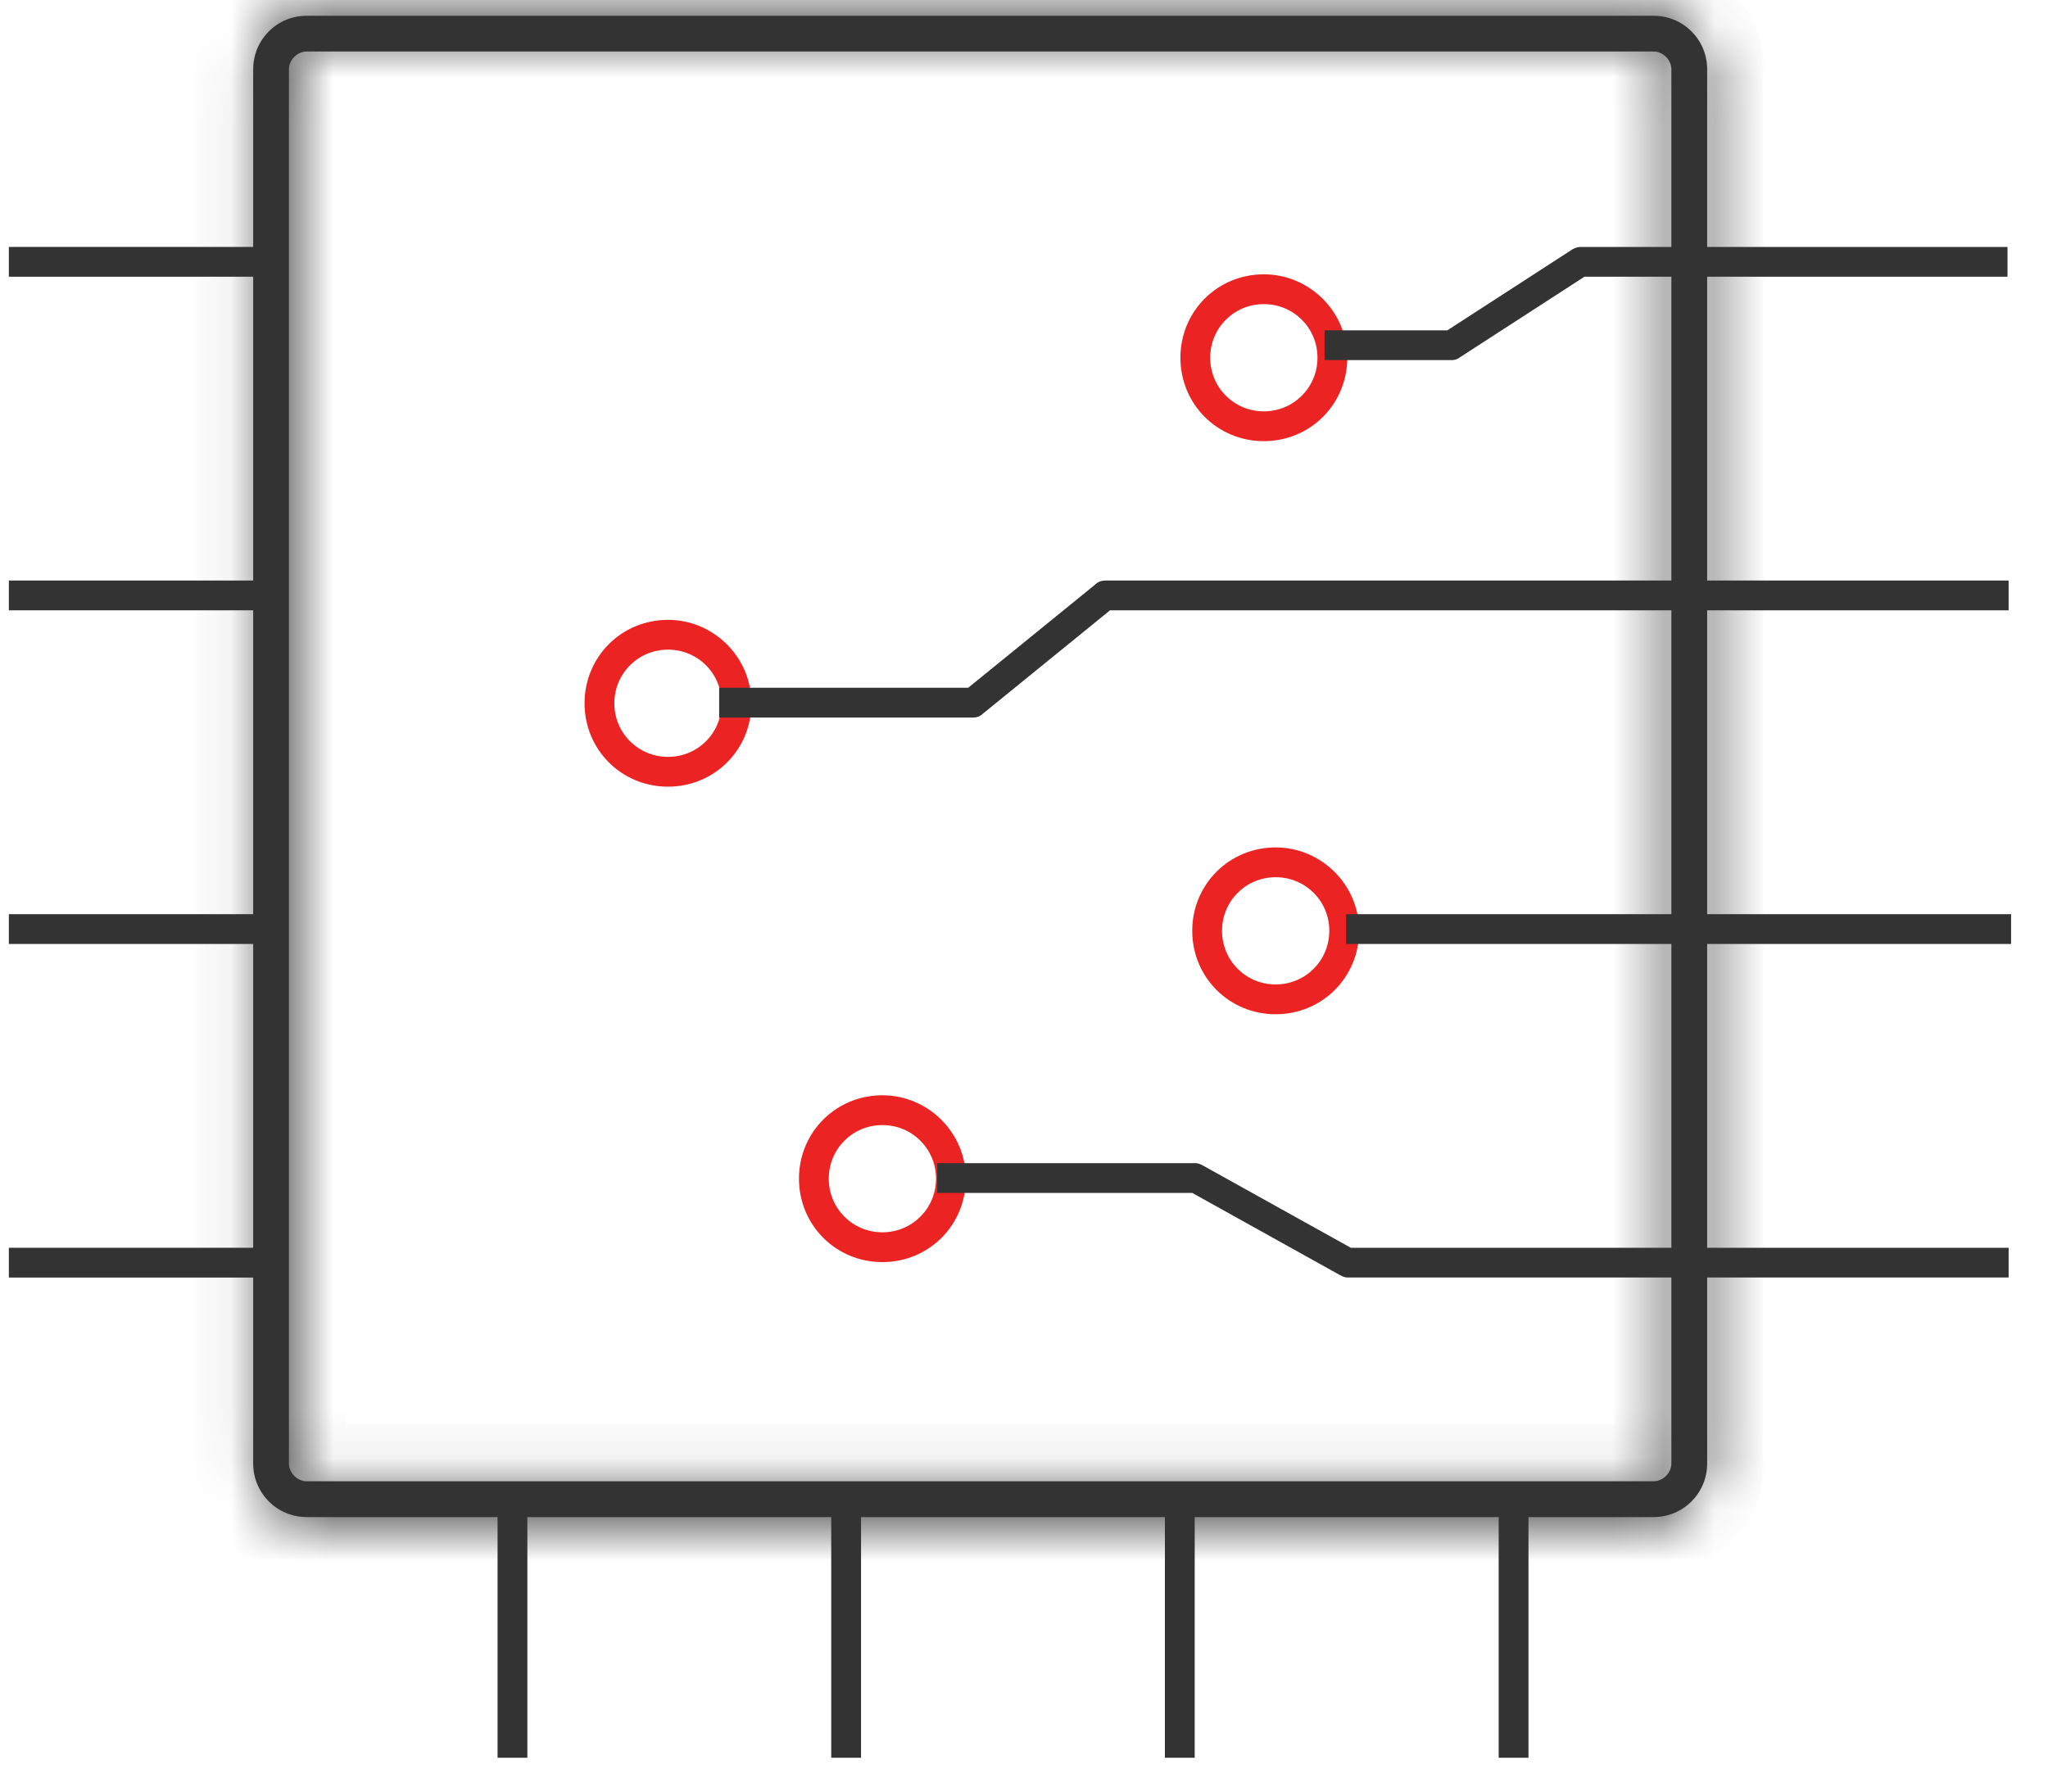
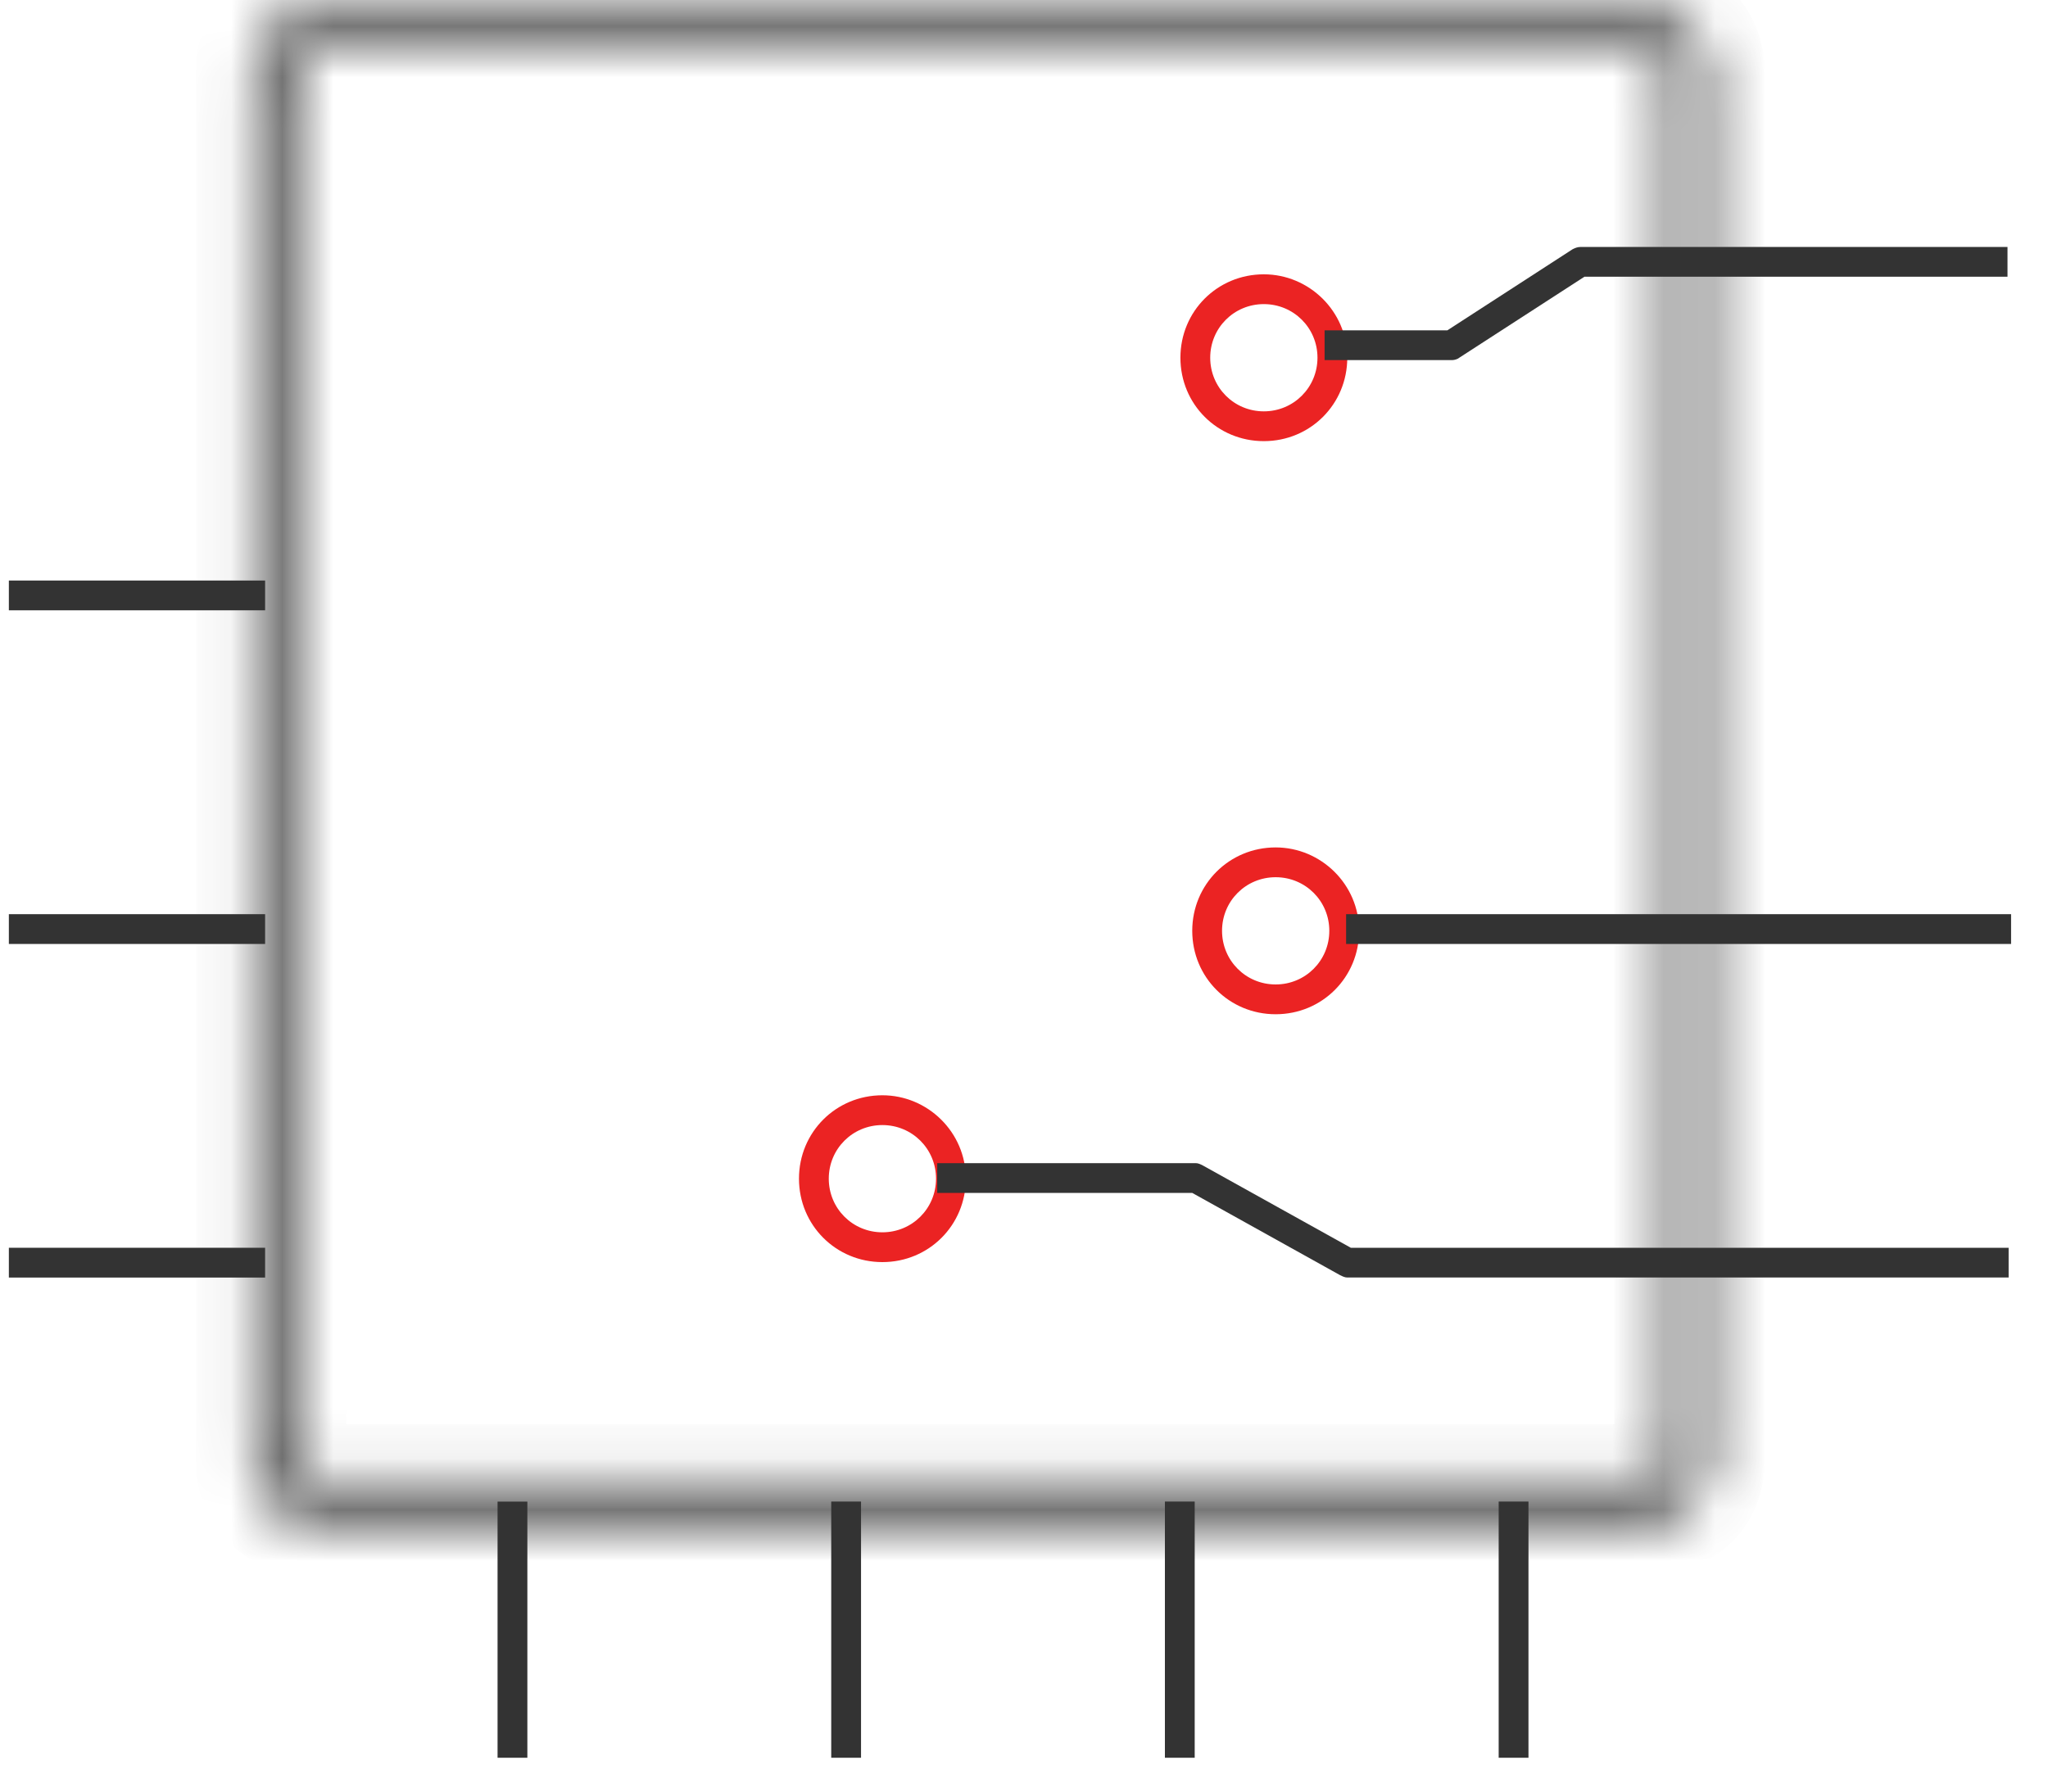
<svg xmlns="http://www.w3.org/2000/svg" width="40" height="35" viewBox="0 0 40 35" fill="none">
  <path d="M24.915 17.137C25.497 17.137 25.963 17.602 25.963 18.184C25.963 18.766 25.497 19.232 24.915 19.232C24.333 19.232 23.868 18.766 23.868 18.184C23.868 17.602 24.333 17.137 24.915 17.137ZM24.915 16.555C24.008 16.555 23.286 17.277 23.286 18.184C23.286 19.092 24.008 19.814 24.915 19.814C25.823 19.814 26.545 19.092 26.545 18.184C26.545 17.277 25.8 16.555 24.915 16.555Z" fill="#EB2323" />
  <path d="M24.684 5.941C25.266 5.941 25.732 6.406 25.732 6.988C25.732 7.57 25.266 8.036 24.684 8.036C24.102 8.036 23.637 7.57 23.637 6.988C23.637 6.406 24.102 5.941 24.684 5.941ZM24.684 5.359C23.776 5.359 23.055 6.081 23.055 6.988C23.055 7.896 23.776 8.618 24.684 8.618C25.592 8.618 26.314 7.896 26.314 6.988C26.314 6.081 25.569 5.359 24.684 5.359Z" fill="#EB2323" />
-   <path d="M13.047 12.691C13.629 12.691 14.094 13.157 14.094 13.739C14.094 14.321 13.629 14.786 13.047 14.786C12.465 14.786 11.999 14.321 11.999 13.739C11.999 13.157 12.465 12.691 13.047 12.691ZM13.047 12.109C12.139 12.109 11.417 12.831 11.417 13.739C11.417 14.647 12.139 15.368 13.047 15.368C13.954 15.368 14.676 14.647 14.676 13.739C14.676 12.831 13.931 12.109 13.047 12.109Z" fill="#EB2323" />
  <path d="M17.234 21.979C17.816 21.979 18.282 22.444 18.282 23.026C18.282 23.608 17.816 24.074 17.234 24.074C16.652 24.074 16.187 23.608 16.187 23.026C16.187 22.444 16.652 21.979 17.234 21.979ZM17.234 21.397C16.327 21.397 15.605 22.118 15.605 23.026C15.605 23.934 16.327 24.656 17.234 24.656C18.142 24.656 18.864 23.934 18.864 23.026C18.864 22.118 18.119 21.397 17.234 21.397Z" fill="#EB2323" />
-   <path d="M5.178 4.824H0.173V5.406H5.178V4.824Z" fill="#333333" />
  <path d="M5.178 11.341H0.173V11.923H5.178V11.341Z" fill="#333333" />
  <path d="M5.178 17.859H0.173V18.441H5.178V17.859Z" fill="#333333" />
  <path d="M5.178 24.376H0.173V24.958H5.178V24.376Z" fill="#333333" />
  <path d="M28.362 7.035H25.871V6.453H28.269L30.713 4.87C30.759 4.847 30.806 4.824 30.876 4.824H39.209V5.406H30.946L28.502 6.988C28.478 7.012 28.409 7.035 28.362 7.035Z" fill="#333333" />
-   <path d="M19.004 14.018H14.046V13.436H18.91L21.401 11.411C21.448 11.364 21.518 11.341 21.587 11.341H39.231V11.923H21.68L19.19 13.948C19.143 13.995 19.073 14.018 19.004 14.018Z" fill="#333333" />
-   <path d="M39.231 24.957H26.313C26.266 24.957 26.22 24.934 26.173 24.911L23.287 23.305H18.305V22.723H23.357C23.403 22.723 23.45 22.746 23.496 22.77L26.383 24.376H39.231V24.957Z" fill="#333333" />
+   <path d="M39.231 24.957H26.313C26.266 24.957 26.22 24.934 26.173 24.911L23.287 23.305H18.305V22.723H23.357C23.403 22.723 23.45 22.746 23.496 22.77L26.383 24.376H39.231Z" fill="#333333" />
  <path d="M10.3 29.335H9.718V34.339H10.3V29.335Z" fill="#333333" />
  <path d="M16.817 29.334H16.235V34.339H16.817V29.334Z" fill="#333333" />
  <path d="M23.334 29.334H22.752V34.339H23.334V29.334Z" fill="#333333" />
  <path d="M29.853 29.334H29.271V34.339H29.853V29.334Z" fill="#333333" />
  <path d="M39.279 17.859H26.291V18.441H39.279V17.859Z" fill="#333333" />
  <mask id="path-17-inside-1_2115_4096" fill="white">
    <path d="M33.343 28.589C33.343 29.171 32.877 29.637 32.295 29.637H5.992C5.41 29.637 4.945 29.171 4.945 28.589V1.355C4.945 0.773 5.41 0.308 5.992 0.308H32.295C32.877 0.308 33.343 0.773 33.343 1.355V28.589ZM32.644 1.355C32.644 1.169 32.481 1.006 32.295 1.006H5.992C5.806 1.006 5.643 1.169 5.643 1.355V28.589C5.643 28.775 5.806 28.938 5.992 28.938H32.295C32.481 28.938 32.644 28.775 32.644 28.589V1.355Z" />
  </mask>
-   <path d="M33.343 28.589C33.343 29.171 32.877 29.637 32.295 29.637H5.992C5.41 29.637 4.945 29.171 4.945 28.589V1.355C4.945 0.773 5.41 0.308 5.992 0.308H32.295C32.877 0.308 33.343 0.773 33.343 1.355V28.589ZM32.644 1.355C32.644 1.169 32.481 1.006 32.295 1.006H5.992C5.806 1.006 5.643 1.169 5.643 1.355V28.589C5.643 28.775 5.806 28.938 5.992 28.938H32.295C32.481 28.938 32.644 28.775 32.644 28.589V1.355Z" fill="#333333" />
  <path d="M32.225 28.589C32.225 28.584 32.227 28.576 32.231 28.565C32.235 28.556 32.24 28.548 32.247 28.541C32.254 28.534 32.262 28.529 32.272 28.525C32.282 28.52 32.291 28.519 32.295 28.519V30.754C33.494 30.754 34.46 29.788 34.46 28.589H32.225ZM32.295 28.519H5.992V30.754H32.295V28.519ZM5.992 28.519C5.997 28.519 6.006 28.52 6.016 28.525C6.026 28.529 6.034 28.534 6.04 28.541C6.047 28.548 6.053 28.556 6.057 28.565C6.061 28.576 6.062 28.584 6.062 28.589H3.828C3.828 29.788 4.793 30.754 5.992 30.754V28.519ZM6.062 28.589V1.355H3.828V28.589H6.062ZM6.062 1.355C6.062 1.36 6.061 1.369 6.057 1.379C6.053 1.388 6.047 1.397 6.04 1.403C6.034 1.41 6.026 1.415 6.016 1.419C6.006 1.424 5.997 1.425 5.992 1.425V-0.81C4.793 -0.81 3.828 0.156 3.828 1.355H6.062ZM5.992 1.425H32.295V-0.81H5.992V1.425ZM32.295 1.425C32.291 1.425 32.282 1.424 32.272 1.419C32.262 1.415 32.254 1.41 32.247 1.403C32.24 1.397 32.235 1.388 32.231 1.379C32.227 1.369 32.225 1.36 32.225 1.355H34.46C34.46 0.156 33.494 -0.81 32.295 -0.81V1.425ZM32.225 1.355V28.589H34.46V1.355H32.225ZM33.762 1.355C33.762 0.552 33.099 -0.111 32.295 -0.111V2.123C32.06 2.123 31.871 2.022 31.75 1.901C31.628 1.779 31.527 1.591 31.527 1.355H33.762ZM32.295 -0.111H5.992V2.123H32.295V-0.111ZM5.992 -0.111C5.189 -0.111 4.526 0.552 4.526 1.355H6.76C6.76 1.591 6.659 1.779 6.538 1.901C6.417 2.022 6.228 2.123 5.992 2.123V-0.111ZM4.526 1.355V28.589H6.76V1.355H4.526ZM4.526 28.589C4.526 29.392 5.189 30.056 5.992 30.056V27.821C6.228 27.821 6.417 27.922 6.538 28.044C6.659 28.165 6.76 28.354 6.76 28.589H4.526ZM5.992 30.056H32.295V27.821H5.992V30.056ZM32.295 30.056C33.099 30.056 33.762 29.392 33.762 28.589H31.527C31.527 28.354 31.628 28.165 31.75 28.044C31.871 27.922 32.06 27.821 32.295 27.821V30.056ZM33.762 28.589V1.355H31.527V28.589H33.762Z" fill="#333333" mask="url(#path-17-inside-1_2115_4096)" />
</svg>